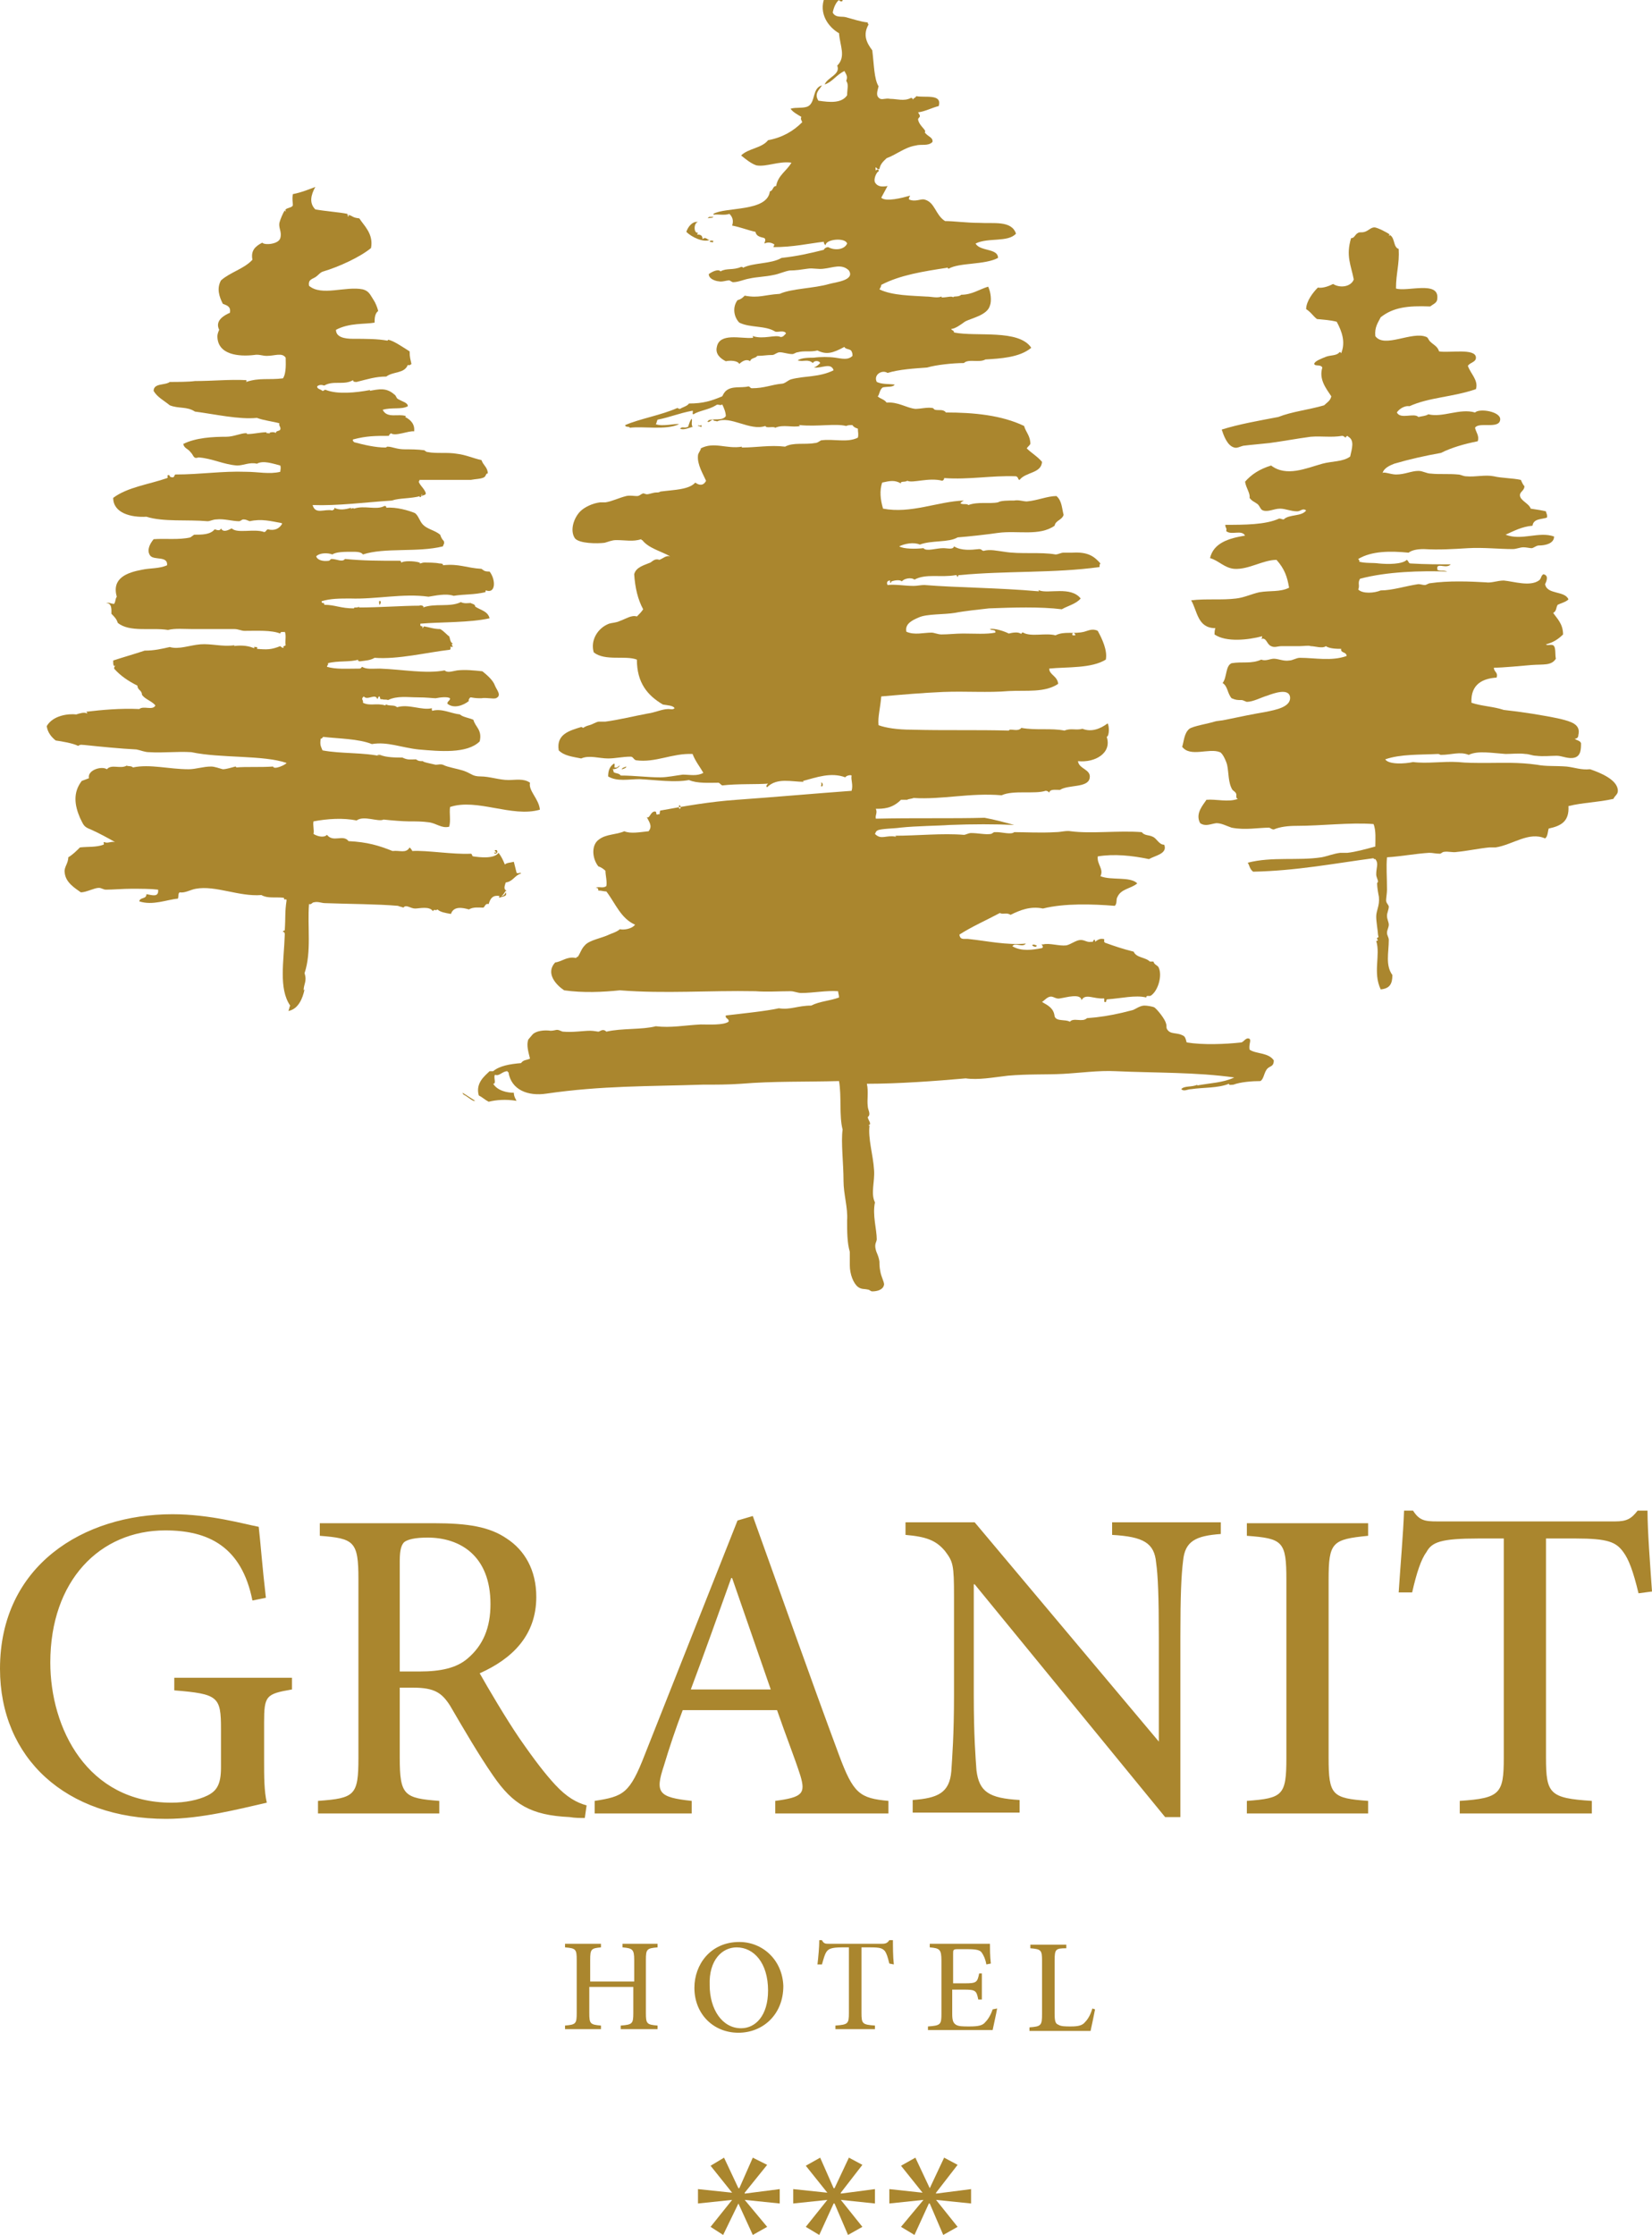
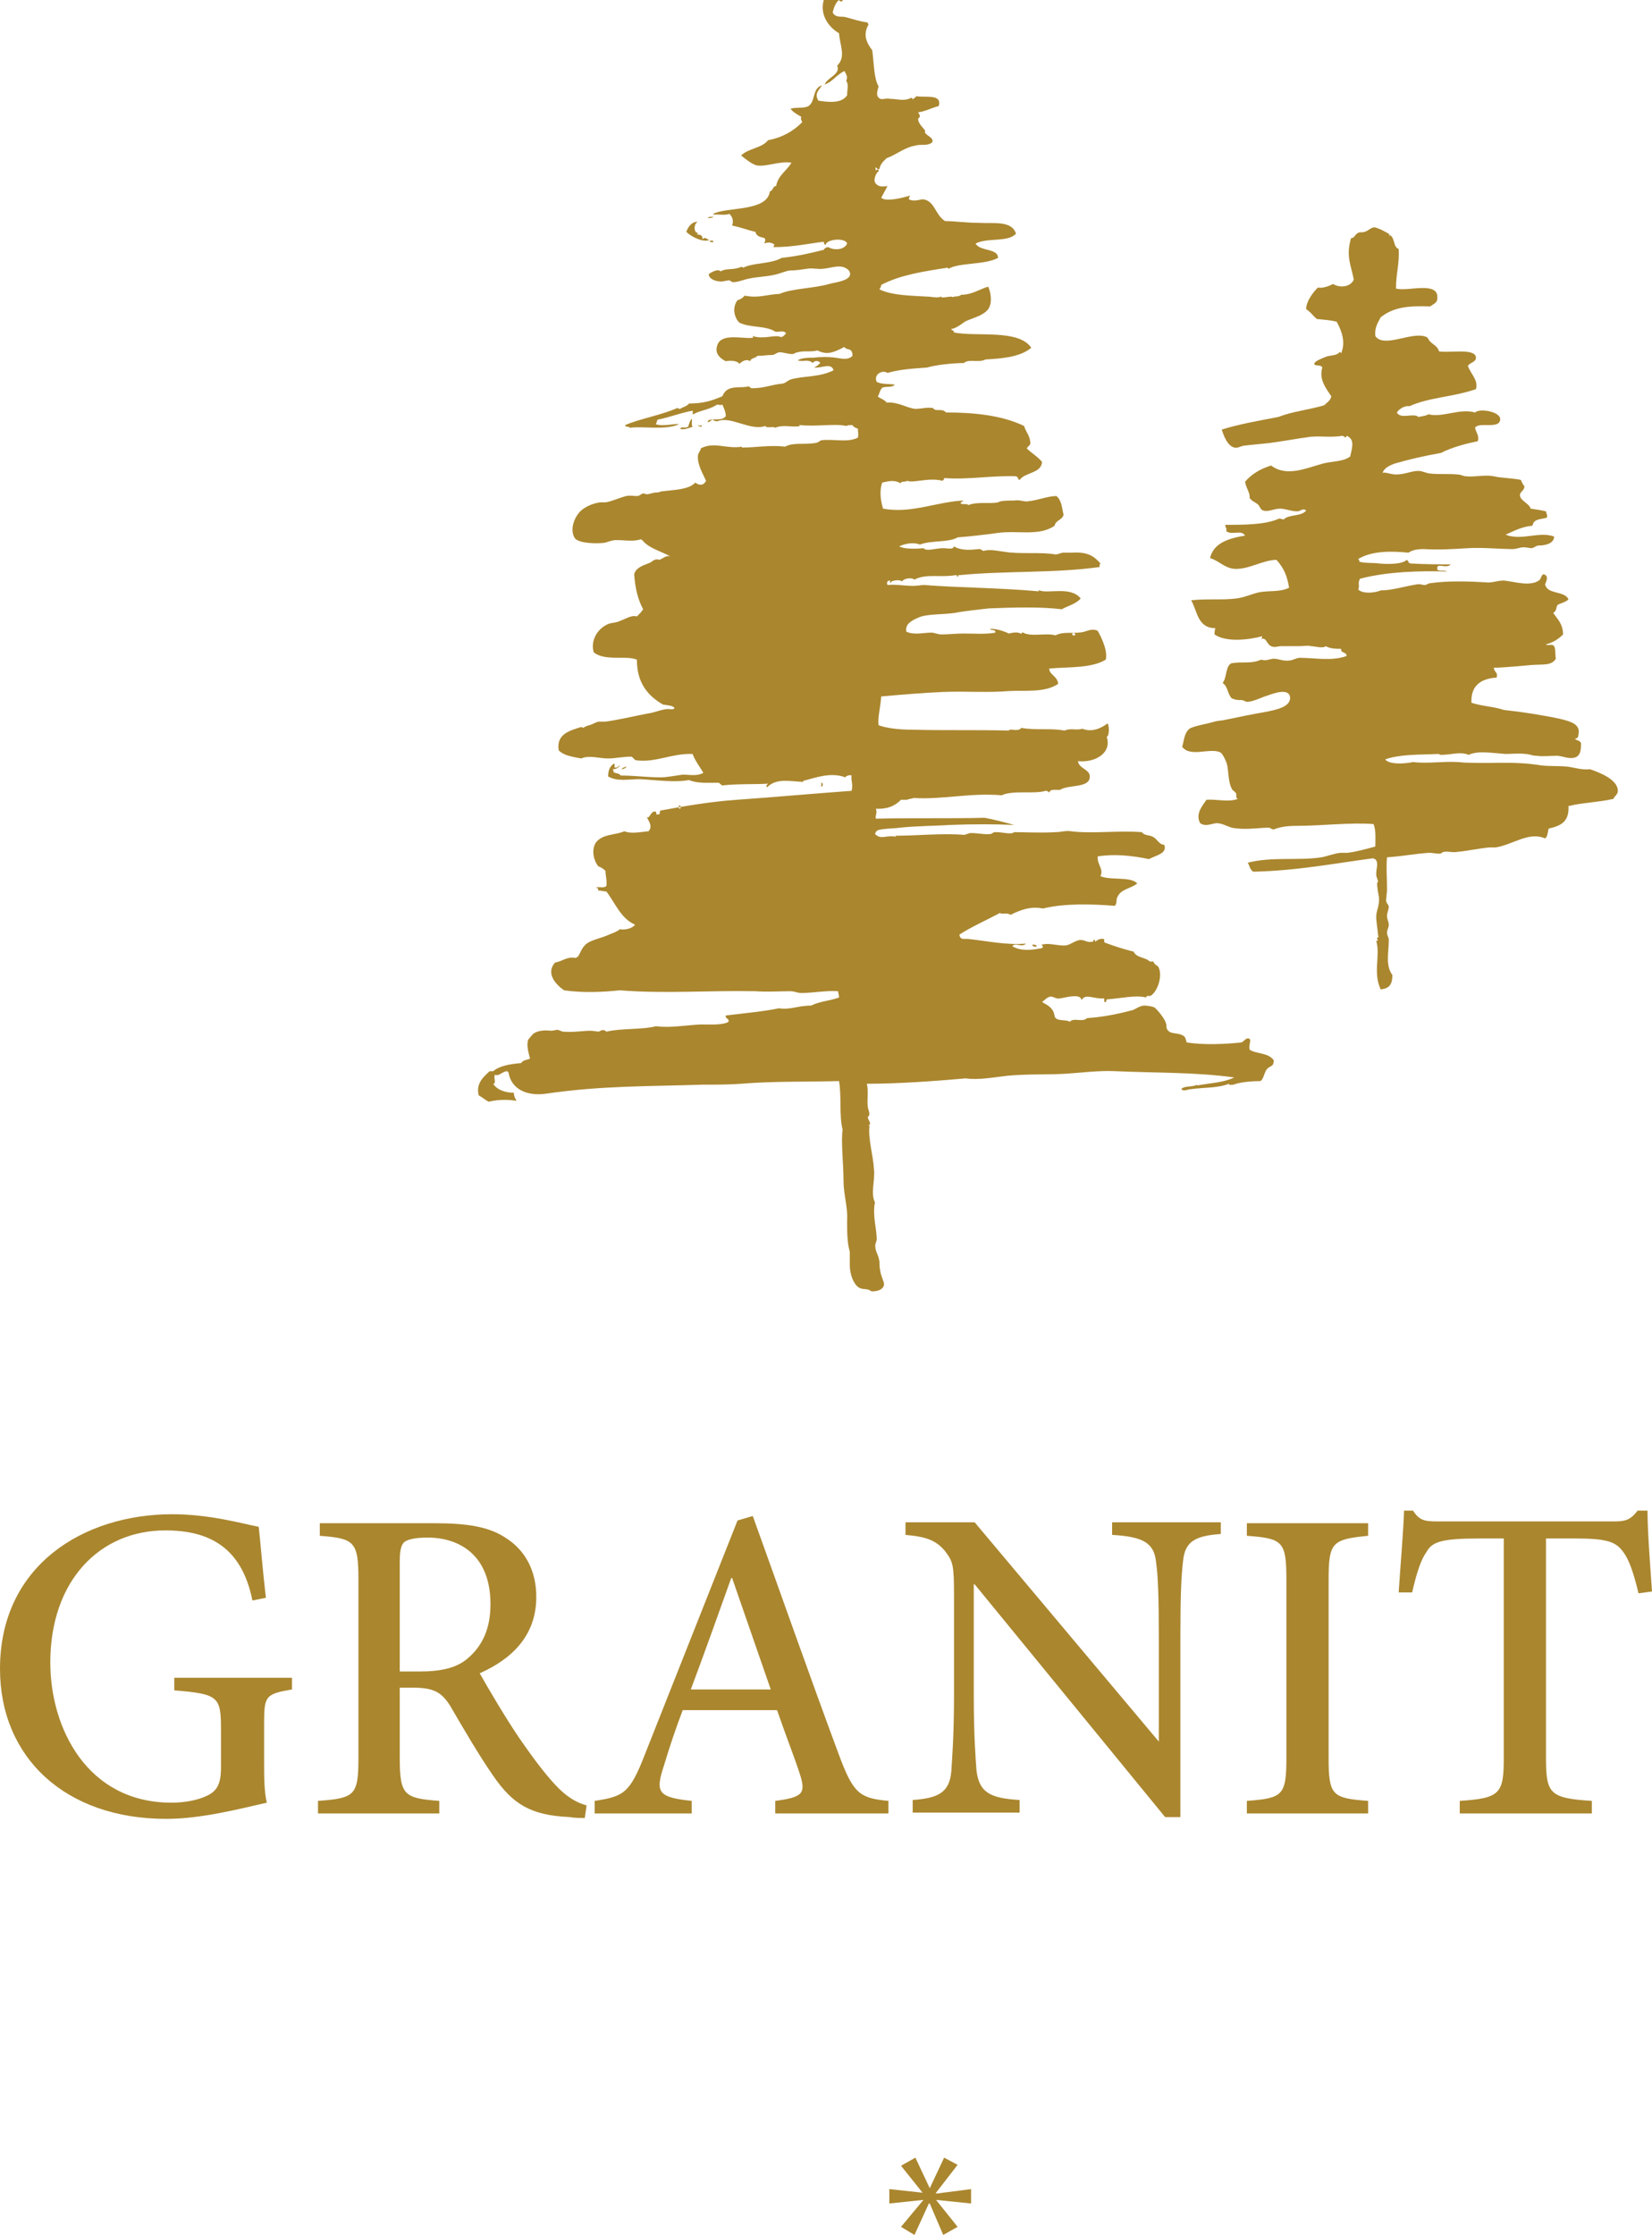
<svg xmlns="http://www.w3.org/2000/svg" id="Vrstva_1" x="0px" y="0px" viewBox="0 0 183.9 248.7" style="enable-background:new 0 0 183.9 248.7;" xml:space="preserve">
  <style type="text/css"> .st0{fill-rule:evenodd;clip-rule:evenodd;fill:#AA862E;} </style>
  <path class="st0" d="M78,47.3c0,0.2-0.3-0.1-0.3,0.1c0.2,0,0.2,0.1,0.4,0.1c0-0.1,0-0.1,0-0.1C78.1,47.4,78.1,47.3,78,47.3L78,47.3z M77,46.6L77,46.6c-0.2,0.2-0.3,0.6-0.4,0.9c-0.5,0.2-0.6-0.1-0.9,0.2c0.4,0.2,1-0.1,1.4-0.2C76.9,47.2,77.1,46.8,77,46.6L77,46.6z M69.2,85.6L69.2,85.6c0.2,0,0.6-0.2,0.5-0.3C69.5,85.4,69.3,85.4,69.2,85.6L69.2,85.6z M119.4,70.7L119.4,70.7c0.1,0,0.2,0,0.3,0 c0-0.2-0.1-0.2-0.2-0.3C119.4,70.5,119.3,70.5,119.4,70.7L119.4,70.7z M114.9,105.2L114.9,105.2c0.1,0.1,0.5,0.3,0.5,0 C115.3,105.2,115,105,114.9,105.2L114.9,105.2z M91.4,87.1L91.4,87.1c0.1,0.2,0,0.2,0,0.4C91.7,87.6,91.6,87,91.4,87.1L91.4,87.1z M79,26.9L79,26.9c0.2,0,0.4,0.2,0.4-0.1C79.4,26.8,79,26.7,79,26.9L79,26.9z M79.4,24.1L79.4,24.1c-0.2,0.1-0.5-0.1-0.6,0.2 C79,24.2,79.4,24.3,79.4,24.1L79.4,24.1z M79,26.7c-0.7,0.3-2-0.3-2.6-0.9c0.2-0.6,0.7-1.2,1.3-1.1c-0.5,0.1-0.5,1.3,0,1.2 c0,0.1-0.1,0.1-0.1,0.2c0.4,0,0.6,0.1,0.6,0.5C78.6,26.3,78.7,26.7,79,26.7L79,26.7L79,26.7z M139.1,116.8c0.7,0.5,2.1,0.3,2.7,1.2 c0,0.7-0.4,0.6-0.7,0.9c-0.4,0.4-0.4,1.2-0.8,1.4c-0.9,0-2.2,0.1-3,0.4c-0.2,0-0.5,0.1-0.5-0.1c-1.2,0.5-2.9,0.4-4.2,0.6 c-0.4,0-0.8,0.3-1.1,0c0.3-0.4,1.2-0.2,1.8-0.5c0,0.1-0.1,0.1-0.1,0.1c1.6-0.3,2.9-0.3,4.2-0.9c-4.2-0.6-8.8-0.5-13.2-0.7 c-1.9-0.1-4,0.2-5.9,0.3c-1.9,0.1-3.8,0-6.1,0.2c-1.7,0.2-3.3,0.5-4.7,0.3c-3.4,0.3-7.5,0.6-11,0.6c0.2,0.9,0,1.8,0.1,2.5 c0,0.4,0.4,0.9,0,1.2c0,0.3,0.5,0.8,0.1,0.9c0,0.1,0.1,0.1,0.1,0c-0.2,1.5,0.4,3.3,0.5,5c0.1,1.3-0.4,2.6,0.1,3.6 c-0.3,1.4,0.2,3,0.2,4.1c0,0.3-0.3,0.5-0.1,1.2c0.1,0.4,0.3,0.6,0.4,1.3c0,0.3,0,0.6,0.1,1.1c0.1,0.6,0.5,1.3,0.4,1.5 c-0.1,0.5-0.7,0.7-1.3,0.7c-0.2,0-0.3-0.2-0.5-0.2c-0.4-0.1-0.7,0-1.1-0.3c-0.5-0.4-0.9-1.4-0.9-2.4c0-0.6,0-0.9,0-1.5 c-0.3-1-0.3-2.3-0.3-3.5c0.1-1.4-0.4-2.9-0.4-4.4c0-2-0.3-4.3-0.1-5.7c-0.4-1.5-0.1-3.7-0.4-5.4c-3.8,0.1-7.3,0-10.9,0.3 c-1.4,0.1-2.8,0.1-4.3,0.1c-6.1,0.2-11.2,0.1-17.4,1c-2,0.3-3.9-0.4-4.2-2.4c-0.1,0-0.1,0-0.1-0.1c-0.6,0-0.9,0.6-1.4,0.4 c-0.2,0.3,0.2,1-0.2,1c0.5,0.8,1.6,1,2.3,1c0,0.4,0.2,0.7,0.3,0.9c-1.2-0.2-2.3-0.1-3.1,0.1c-0.4-0.2-0.7-0.5-1.1-0.7 c-0.4-1.4,0.7-2.2,1.2-2.7c0.1,0,0.3,0,0.4,0c0.7-0.6,1.9-0.8,3.1-0.9c0.3-0.4,0.6-0.3,1-0.5c-0.2-0.8-0.4-1.5-0.2-2.1 c-0.1,0.1,0.5-0.6,0.5-0.6c0.4-0.4,1.3-0.5,2-0.4c0.3,0,0.6-0.1,0.7-0.1c0.3,0,0.5,0.2,0.7,0.2c1.1,0.1,2.2-0.1,3-0.1 c0.4,0,0.8,0.1,0.9,0.1c0.2,0,0.5-0.4,0.9,0c1.7-0.4,4-0.2,5.5-0.6c1.7,0.2,3.1-0.1,5-0.2c0.9,0,2.5,0.1,3.1-0.3 c0.1-0.4-0.4-0.3-0.3-0.7c1.7-0.2,4.6-0.5,5.9-0.8c1.3,0.2,2.1-0.3,3.6-0.3c1-0.5,2-0.5,3.1-0.9c0-0.3-0.1-0.5-0.1-0.7 c-1.3-0.1-2.8,0.2-4.1,0.2c-0.4,0-0.8-0.2-1.2-0.2c-1.3,0-2.6,0.1-3.9,0c-5.3-0.1-10,0.3-15.1-0.1c-1.9,0.2-4.1,0.3-6.2,0 c-0.9-0.6-2.1-1.9-1-3.1c0.8-0.1,1.3-0.7,2.3-0.5c0.1,0,0.1-0.2,0.2-0.1c0.3-0.4,0.4-0.9,0.8-1.3c0.5-0.6,1.9-0.8,2.7-1.2 c0.2-0.1,0.9-0.3,1.2-0.6c0.4,0.1,1.3,0,1.7-0.5c-1.6-0.7-2.2-2.4-3.2-3.7c-0.3,0-0.5-0.1-0.9-0.1c0-0.2,0-0.3-0.3-0.3 c0.4-0.2,0.8,0.1,1.2-0.2c0.1-0.5-0.1-1.2-0.1-1.7c-0.2-0.2-0.5-0.4-0.8-0.5c-0.7-0.9-0.8-2.4,0.1-3c0.8-0.6,1.9-0.5,2.8-0.9 c0.7,0.3,1.7,0.1,2.7,0c0.5-0.6,0-1.1-0.2-1.6c0.3,0.3,0.4-0.6,0.9-0.6c0.3,0,0,0.5,0.4,0.3c0.2,0.1,0.1-0.2,0.2-0.4 c2.7-0.5,5.6-1,8.5-1.2c4.2-0.3,8.7-0.7,12.8-1c0.2-0.7-0.1-1.2,0-1.7c-0.1-0.1-0.6,0-0.7,0.2c-1.6-0.6-3.2,0-4.7,0.4 c0,0.1,0.1,0.1,0.1,0.1c-1.4,0-3-0.5-4.1,0.6c-0.2-0.1,0-0.3,0.1-0.4c-1.2,0.1-3.4,0-5.1,0.2c-0.2-0.1-0.2-0.2-0.4-0.3 c-1,0-2.4,0.1-3.3-0.3c-1.6,0.3-3.6,0-5.5-0.1c-1.2,0-2.5,0.3-3.5-0.3c0-0.7,0.2-1.1,0.6-1.4c0.2-0.1,0.1,0.2,0.1,0.4 c0.4,0.1,0.4-0.2,0.6-0.2c-0.2,0.3-0.5,0.4-0.8,0.4c0.1,0.1,0.1,0.2,0.1,0.3c0.2,0.2,0.6,0.1,0.8,0.4c1.6,0,2.9,0.2,4.4,0.2 c0.8,0,1.7-0.2,2.5-0.3c0.8,0,1.6,0.2,2.3-0.2c-0.4-0.7-0.9-1.3-1.2-2.1c-2.3-0.1-4.1,1-6.3,0.7c-0.3-0.1-0.3-0.4-0.6-0.4 c-0.9,0-1.7,0.2-2.5,0.2c-1,0-2.1-0.4-3,0c-1-0.2-1.9-0.3-2.5-0.9c-0.3-1.8,1.2-2.2,2.5-2.6c0.1,0,0.2,0.1,0.2,0.1 c0.2-0.1,0.3-0.2,0.7-0.3c0.4-0.1,0.8-0.4,1.1-0.4c0.2,0,0.5,0,0.7,0c1.5-0.2,3.1-0.6,4.7-0.9c0.8-0.1,1.6-0.5,2.3-0.5 c0.3,0,0.5,0.1,0.7-0.1c-0.2-0.3-0.7-0.3-1.3-0.4c-1.7-1-2.9-2.4-2.9-5c-1.3-0.5-3.5,0.2-4.8-0.8c-0.4-1.3,0.4-2.7,1.7-3.2 c0.3-0.1,0.8-0.1,1.2-0.3c0.6-0.2,1.3-0.7,1.9-0.5c0.3-0.3,0.5-0.5,0.7-0.8c-0.6-1.1-0.9-2.4-1-3.9c0.2-0.8,1.1-1,1.8-1.3 c0.2-0.1,0.5-0.5,1-0.3c0.5-0.2,0.7-0.5,1.2-0.4c-1.1-0.6-2.4-0.9-3.1-1.8c-0.1,0-0.1,0-0.1-0.1c-1,0.3-1.7,0.1-2.8,0.1 c-0.5,0-0.9,0.2-1.3,0.3c-0.8,0.1-2.8,0.1-3.3-0.5c-0.6-0.9-0.1-2.3,0.6-3c0.5-0.5,1.4-0.9,2.2-1c0.2,0,0.4,0,0.6,0 c0.7-0.1,1.5-0.5,2.3-0.7c0.4-0.1,0.9,0,1.2,0c0.3,0,0.4-0.2,0.7-0.3c0.1,0,0.3,0.1,0.4,0.1c0.3,0,0.7-0.2,1.1-0.2 c0.1,0,0.3,0,0.4-0.1c1.5-0.2,3.2-0.2,3.9-1c0.4,0.3,0.9,0.4,1.2-0.2c-0.3-0.7-1-1.8-0.9-2.8c0-0.3,0.4-0.7,0.3-0.8 c1.5-0.8,2.9,0.1,4.6-0.2c0,0.1-0.1,0.1,0,0.1c1.6,0,3.1-0.3,4.8-0.1c0.9-0.5,2.2-0.2,3.3-0.4c0.3,0,0.5-0.2,0.7-0.3 c1.4-0.2,2.9,0.3,4.1-0.3c0.1-0.4,0-0.6,0-1c-0.3-0.1-0.5-0.2-0.6-0.4c-0.3,0-0.5,0-0.7,0.1c-1.2-0.3-3.2,0.1-5.2-0.1 c-0.1,0,0,0.1,0.1,0.1c-0.9,0.2-1.9-0.2-2.8,0.2c-0.2-0.2-1,0.1-1.1-0.2c-1.7,0.6-3.9-1.2-5.4-0.5c0-0.1-0.4,0-0.4-0.2 c-0.3,0-0.4,0.4-0.7,0.2c0,0.1,0.3-0.2,0.1-0.1c0.6-0.3,1.6,0.1,2-0.5c0-0.4-0.2-0.9-0.4-1.3c-0.2,0.2-0.5-0.1-0.7,0.1 c-0.8,0.5-1.9,0.6-2.5,1c-0.2,0,0-0.3-0.1-0.4c-1.6,0.3-2.4,0.7-3.9,1c-0.1,0.2-0.1,0.4-0.2,0.5c0.8,0.3,2.1-0.1,2.6,0 c-1.5,0.7-4,0.2-5.5,0.4c0-0.2-0.5,0-0.5-0.3c1.6-0.7,4-1.1,5.8-1.9c0.1,0,0.1,0.1,0.3,0.1c0.3-0.2,0.8-0.3,1-0.6 c1.6,0,2.5-0.3,3.7-0.8c0.1-0.2,0.2-0.4,0.4-0.6c0.7-0.6,1.7-0.3,2.5-0.5c0.2,0,0.2,0.2,0.4,0.2c1.4,0,2.2-0.4,3.3-0.5 c0.4,0,0.7-0.4,1.1-0.5c1.5-0.4,3.1-0.2,4.7-1c-0.3-0.9-1.3-0.2-2.2-0.3c0.3-0.1,0.5-0.3,0.7-0.5c-0.1-0.3-0.7-0.3-0.8,0 c-0.6-0.5-1-0.1-1.7-0.3c0.4-0.3,1.3-0.3,1.8-0.3c0.7-0.1,1.7-0.1,2.4,0c0.7,0.1,1.4,0.3,1.9-0.2c0-0.2,0-0.3-0.1-0.5 c-0.1-0.3-0.7-0.2-0.8-0.5C92.7,39.3,92,39.5,91,39c-0.8,0.2-1.5,0-2.2,0.2c-0.2,0-0.4,0.2-0.6,0.2c-0.5,0-1-0.2-1.4-0.2 c-0.3,0-0.6,0.3-0.8,0.3c-0.7,0-1,0.1-1.7,0.1c-0.2,0.3-0.7,0.2-0.8,0.6c-0.4-0.3-0.9,0-1.2,0.3c-0.2-0.4-1.1-0.4-1.5-0.3 c-0.6-0.3-1.2-0.8-1-1.6c0.3-1.6,2.7-0.9,3.9-1c0.3,0,0-0.2,0.1-0.2c1.2,0.4,2.5-0.2,3.1,0.1c0.3,0,0.4-0.2,0.6-0.4 c-0.2-0.4-0.9-0.1-1.2-0.2c-1.1-0.7-2.8-0.4-4-1c-0.6-0.6-0.8-1.7-0.2-2.5c0.4-0.1,0.6-0.3,0.8-0.5c1.6,0.3,2.2-0.1,3.9-0.2 c1.3-0.6,3.8-0.6,5.5-1.1c0.7-0.2,2.9-0.4,2.2-1.5c-0.8-0.8-1.8-0.3-2.8-0.2c-0.6,0.1-1.2-0.1-1.8,0c-0.7,0.1-1.3,0.2-2,0.2 c-0.6,0.1-1.2,0.4-1.8,0.5c-0.9,0.2-1.8,0.2-2.7,0.4c-0.6,0.1-1.2,0.4-1.8,0.4c-0.1,0-0.2-0.1-0.4-0.2c-0.4,0-0.8,0.2-1.2,0.1 c-0.2,0-1.1-0.2-1.1-0.8c0.4-0.3,1.1-0.6,1.3-0.3c0.7-0.4,1.4-0.1,2.3-0.5c0.1,0,0.2,0,0.2,0.1c1.2-0.6,3.1-0.4,4.3-1.1 c1.8-0.2,3.1-0.5,4.7-0.9c0.1-0.2,0.3-0.3,0.5-0.3c0.7,0.4,1.8,0.3,2.1-0.4c-0.2-0.7-2.4-0.5-2.4,0.2c-0.1-0.1-0.2-0.2-0.2-0.4 c-1.7,0.2-3.4,0.6-5.6,0.6c0-0.1,0.1-0.2,0.1-0.3c-0.3-0.2-0.7-0.3-1.1-0.1c0-0.2,0.2-0.4,0-0.6c-0.2-0.1-0.9-0.1-1-0.7 c-0.9-0.2-1.6-0.5-2.6-0.7c0.2-0.6,0-1-0.3-1.3c-0.6,0.2-1.3,0-1.8,0.1c0.1,0,0-0.1,0-0.1c1.4-0.8,6-0.2,6.3-2.5 c0.4-0.1,0.3-0.6,0.7-0.6c0.2-1.2,1.2-1.7,1.7-2.6c-1.4-0.2-2.8,0.5-3.9,0.3c-0.6-0.2-1.2-0.7-1.7-1.1c0.8-0.8,2.3-0.8,3-1.7 c1.6-0.3,2.8-1,3.8-2c-0.1-0.3-0.2-0.3-0.1-0.6c-0.5-0.3-0.9-0.5-1.2-0.9c0.6-0.2,1.5,0,2-0.3c0.8-0.5,0.4-2,1.5-2.3 c-0.3,0.5-0.9,0.9-0.4,1.7c1.3,0.2,2.6,0.3,3.2-0.6c0-0.7,0.2-1.2-0.1-1.6c0.2-0.5,0-0.7-0.2-1.1c-1,0.5-1.3,1.2-2.2,1.5 c0.3-0.8,1.8-1.1,1.4-2.1c1-1,0.3-2.2,0.2-3.6c-1.2-0.7-2.3-2.2-1.6-4c0.6,0,1.5,0,2,0.3c0,0.3-0.4,0.1-0.4,0 c-0.3,0.2-0.6,0.8-0.7,1.4c0.3,0.6,1,0.4,1.4,0.5c0.8,0.2,1.6,0.5,2.5,0.6c0,0.1,0,0.2,0.1,0.2c-0.7,1.2-0.2,2.1,0.4,2.9 c0.2,1.6,0.2,3.2,0.7,4c-0.1,0.5-0.4,1.1,0.2,1.4c0.3,0.1,0.6-0.1,1.1,0c0.8,0,1.5,0.3,2.3-0.1c0.1,0,0.2,0,0.2,0.2 c0.1-0.2,0.3-0.2,0.4-0.4c1,0.2,2.9-0.3,2.5,1.1c-0.8,0.2-1.5,0.6-2.3,0.7c0.1,0.2,0.2,0.3,0.2,0.4c0,0.2-0.2,0.2-0.2,0.4 c0.1,0.6,0.7,1,0.8,1.3c0,0-0.1,0.2,0,0.2c0.3,0.4,0.9,0.5,0.8,1c-0.5,0.5-1.2,0.2-1.9,0.4c-1.2,0.2-2.1,1-3.2,1.4 c-0.3,0.3-0.7,0.6-0.8,1.2c-0.2,0.1-0.3-0.1-0.4-0.2c-0.1,0.2,0,0.2,0,0.4c0.1-0.2,0.4-0.2,0.3,0.1c-0.1-0.1-0.6,0.7-0.4,1.2 c0.3,0.5,0.8,0.5,1.4,0.4c-0.2,0.4-0.5,0.9-0.7,1.3c0.5,0.5,2.4,0,3.1-0.2c0.3-0.1-0.1,0.1,0,0.4c0.7,0.3,1.3-0.1,1.7,0 c1.2,0.3,1.2,1.7,2.3,2.4c1,0,2.4,0.2,3.8,0.2c1.6,0.1,3.6-0.3,4.1,1.2c-0.9,1-3.1,0.4-4.5,1.1c0.5,0.9,2.5,0.5,2.5,1.6 c-1.5,0.8-4.3,0.5-5.5,1.2c-0.1,0-0.1-0.2-0.2-0.1c-2.6,0.4-5.2,0.8-7.3,1.9c0,0.2-0.1,0.3-0.2,0.5c1.4,0.7,3.7,0.7,5.2,0.8 c0.6,0,1.2,0.2,1.7,0c0.1,0-0.1,0.1,0.1,0.1c0.5,0,1.1-0.2,1.2,0c0-0.2,0.6,0,0.9-0.3c1.2,0,2-0.6,3-0.9c0.3,0.6,0.4,1.6,0.2,2.1 c-0.3,1.1-2.1,1.4-2.8,1.8c-0.4,0.3-1.1,0.8-1.5,0.8c0,0.2,0.3,0.1,0.3,0.4c2.5,0.5,7.2-0.4,8.6,1.7c-1.3,1.1-3.5,1.2-5.1,1.3 c-0.7,0.4-1.9-0.1-2.4,0.4c-1.2,0-3.1,0.2-4.1,0.5c-1.4,0.1-3.1,0.2-4.4,0.6c-0.6-0.4-1.6,0.2-1.2,1c0.6,0.3,1.4,0.2,2,0.3 c-0.2,0.3-0.7,0.2-1.3,0.3c-0.4,0.2-0.4,0.9-0.6,1c0.3,0.3,0.7,0.3,1,0.7c1.3-0.1,2.2,0.6,3.2,0.7c0.6,0,1.3-0.2,1.9-0.1 c0.1,0,0.2,0.2,0.3,0.2c0.4,0.1,0.9-0.1,1.2,0.3c3.1,0,6.2,0.3,8.7,1.5c0.2,0.7,0.7,1.1,0.7,2c-0.1,0.2-0.3,0.3-0.4,0.5 c0.5,0.5,1.2,0.9,1.7,1.5c-0.1,1.3-1.8,1.1-2.5,2c-0.2,0-0.1-0.3-0.4-0.4c-2.8-0.1-5.2,0.4-8,0.2c0,0.1,0,0.2-0.2,0.3 c-1.5-0.4-3.3,0.3-3.9,0c-0.3,0.2-0.8,0-0.7,0.3c-0.7-0.4-1.2-0.3-2.1-0.1c-0.3,0.9-0.2,1.9,0.1,2.9c3.1,0.6,6.1-0.8,9-0.9 c-0.2,0.1-0.3,0.2-0.4,0.3c0.3,0.2,0.7,0,0.9,0.2c1.1-0.4,2.3-0.1,3.3-0.3c0.3-0.2,1.1-0.2,1.8-0.2c0.5-0.1,1,0.1,1.4,0.1 c1.2-0.1,2.3-0.6,3.3-0.6c0.6,0.5,0.6,1.3,0.8,2.1c-0.2,0.6-0.9,0.6-1,1.2c-1.7,1.2-4.1,0.5-6.3,0.8c-1.4,0.2-3.2,0.4-4.5,0.5 c-1,0.6-2.9,0.3-4.2,0.8c-0.7-0.3-1.7-0.1-2.3,0.2c0.5,0.3,1.8,0.3,2.7,0.2c0.3,0.4,1.4,0,2.2,0c0.5,0,1.1,0.2,1.2-0.2 c0.8,0.5,1.9,0.4,2.8,0.3c0.3,0,0.3,0.2,0.5,0.2c0.7-0.2,1.5,0,2.3,0.1c1.8,0.3,4,0,5.7,0.3c0.3,0,0.6-0.2,0.9-0.2c0.2,0,0.6,0,1,0 c1.7-0.1,2.4,0.4,3.1,1.2c-0.1,0.1-0.1,0.2-0.1,0.4c-5,0.7-10.4,0.4-15.6,0.9c-0.2,0-0.1,0.1-0.2,0.2c-0.1,0,0-0.2-0.2-0.2 c-1.7,0.3-3.3-0.2-4.6,0.5c-0.4-0.3-1.2-0.1-1.4,0.2c-0.3-0.3-1.4,0-1.2,0.1c0,0.2-0.2,0-0.1-0.2c-0.4,0-0.4,0.3-0.3,0.5 c0.9-0.1,1.9,0.1,2.9,0.1c0.4,0,0.8-0.1,1.2-0.1c3.7,0.3,8.2,0.3,12.7,0.7c0.2,0-0.2-0.2,0.1-0.1c1,0.4,3.5-0.5,4.6,0.9 c-0.5,0.6-1.4,0.8-2.1,1.2c-2.4-0.3-5.5-0.2-8.1-0.1c-0.9,0.1-2.8,0.3-3.8,0.5c-1.2,0.2-3.1,0.1-4,0.5c-0.7,0.3-1.6,0.7-1.4,1.6 c0.9,0.4,1.9,0.1,2.8,0.1c0.3,0,0.7,0.2,1.1,0.2c0.8,0,1.6-0.1,2.4-0.1c1.3,0,2.6,0.1,3.6-0.1c0.1-0.4-0.5-0.2-0.6-0.4 c0.5-0.1,1.5,0.2,2.1,0.5c0.4-0.1,1-0.2,1.3,0c0.2,0.1,0.1-0.2,0.3-0.1c0.9,0.5,2.5,0,3.6,0.3c1-0.5,2-0.1,3.2-0.4 c0.4-0.1,0.9-0.4,1.5-0.1c0.5,0.9,1.1,2.2,0.9,3.2c-1.6,1-4.3,0.8-6.3,1c0,0.7,0.9,0.8,1,1.7c-1.5,1-3.5,0.7-5.5,0.8 c-2.3,0.2-4.8,0-7.3,0.1c-2.3,0.1-4.6,0.3-6.9,0.5c-0.1,1.3-0.4,2.3-0.3,3.2c0.8,0.3,2.1,0.5,3.7,0.5c3.5,0.1,7.3,0,10.8,0.1 c0.1-0.3,1,0.2,1.4-0.3c1.6,0.3,3.3,0,4.8,0.3c0.7-0.3,1.3,0,2-0.2c1,0.4,2,0,2.8-0.6c0.2,0.3,0.2,1.4-0.1,1.5 c0.6,1.8-1.3,2.9-3.2,2.7c0.1,0.9,1.5,0.9,1.3,1.9c-0.2,1.1-2.4,0.7-3.3,1.3c-0.6,0-1.1-0.1-1.2,0.3c-0.1-0.1-0.2-0.2-0.4-0.2 c-1.2,0.4-3.6-0.1-4.9,0.5c-3.5-0.3-6.6,0.5-9.8,0.3c-0.2,0.1-0.6,0.1-0.7,0.2c-0.2,0-0.5,0-0.7,0C99.3,90,98.3,90,97.5,90 c0.2,0.5-0.1,0.7,0,1.1c4.2-0.1,8.6,0,12.1-0.1c1.1,0.2,2.2,0.5,3.3,0.8c-2.1-0.1-4.6-0.1-7.2,0c-1.3,0.1-3.6,0.1-5.5,0.3 c-0.6,0.1-2.1,0.1-2.5,0.3c-0.2,0.1-0.2,0.2-0.3,0.4c0.7,0.7,1.2,0.1,2.3,0.3c0.1,0,0-0.1-0.1-0.1c2.5,0,5.3-0.3,7.7-0.1 c0.2,0,0.5-0.2,0.8-0.2c0.8,0,1.6,0.2,2.2,0.1c0.1,0,0.3-0.2,0.4-0.2c0,0,0.2,0,0.3,0c0.5,0,1.6,0.3,1.9,0c1.3,0,2.9,0.1,4.6,0 c0.6,0,1.2-0.2,1.7-0.1c2.3,0.3,5.3-0.1,7.9,0.1c0.3,0.4,0.8,0.3,1.2,0.5c0.5,0.2,0.7,0.9,1.3,0.9c0.4,1-1,1.2-1.7,1.6 c-1.9-0.4-3.9-0.6-5.7-0.3c-0.1,0.9,0.7,1.4,0.3,2.2c1.2,0.5,3.3,0,4.1,0.8c-0.7,0.6-1.8,0.6-2.2,1.5c-0.2,0.3,0,0.7-0.3,1 c-2.5-0.2-5.6-0.3-8,0.3c-1.4-0.3-2.6,0.2-3.6,0.7c-0.5-0.3-0.8,0-1.2-0.2c-1.5,0.8-3.1,1.5-4.5,2.4c0.1,0.7,0.6,0.4,1.1,0.5 c1.9,0.2,4.2,0.7,6.3,0.5c-0.4,0.5-1.2-0.2-1.5,0.3c1,0.6,2.3,0.4,3.3,0.2c0.3-0.2-0.3-0.5,0.1-0.4c0.7-0.2,1.8,0.2,2.6,0.1 c0.5-0.1,1.1-0.6,1.6-0.6c0.5,0,0.7,0.3,1.2,0.2c0.3,0.1,0.1-0.3,0.4-0.2c0,0.1,0,0.1,0,0.2c0.3-0.2,0.5-0.4,1-0.3 c0.1,0.2-0.1,0.2,0.1,0.4c1.1,0.4,2,0.7,3.2,1c0.3,0.7,1.3,0.6,1.8,1.1c0.1,0,0.3,0,0.4,0c0.1,0.4,0.5,0.4,0.6,0.7 c0.4,0.9-0.1,2.6-0.9,3.1c-0.2,0.1-0.5-0.1-0.5,0.2c-1.2-0.3-2.8,0.1-4.3,0.2c-0.2,0-0.1,0.2-0.2,0.3c-0.3,0.1-0.1-0.3-0.2-0.4 c-1.1,0.1-2.1-0.6-2.5,0.2c-0.1-0.8-1.7-0.3-2.4-0.2c-0.4,0.1-0.7-0.2-1-0.2c-0.4,0-0.7,0.4-1,0.6c0.7,0.4,1.3,0.7,1.4,1.6 c0.2,0.6,1.2,0.3,1.7,0.6c0.4-0.5,1.4,0.1,1.9-0.4c1.4-0.1,2.6-0.3,3.9-0.6c0.4-0.1,0.8-0.2,1.2-0.3c0.3-0.1,0.8-0.5,1.3-0.5 c0.3,0,0.9,0.1,1.1,0.2c0.3,0.2,1.2,1.3,1.3,1.8c0.1,0.2,0,0.4,0.1,0.6c0.4,0.7,1.1,0.3,1.9,0.8c0.2,0.2,0.2,0.4,0.3,0.7 c1.8,0.3,4.3,0.2,6.1,0c0.3-0.1,0.5-0.6,0.9-0.4C139.3,115.8,139,116.2,139.1,116.8L139.1,116.8L139.1,116.8z M75.7,90L75.7,90 c0.1-0.1,0.1-0.4-0.1-0.4C75.6,89.7,75.5,90,75.7,90z" />
  <path class="st0" d="M177,85.6c-1,0.1-1.7-0.2-2.6-0.3c-1.3-0.1-2.3,0-3.3-0.2c-2.1-0.3-4-0.2-5.6-0.2c-1.1,0-2.3,0-3.2-0.1 c-1.7-0.1-3.4,0.2-5,0c-0.9,0.2-2.7,0.3-3.1-0.3c1.7-0.6,3.9-0.5,5.9-0.6c0.1,0,0.2,0.1,0.3,0.1c1.2,0,2.1-0.4,3.1,0 c1-0.5,2.6-0.2,4.1-0.1c0.7,0,1.5-0.1,2.2,0c0.4,0,0.8,0.2,1.2,0.2c0.8,0.1,1.6,0,2.3,0c0.6,0,1.3,0.4,2,0.2c0.7-0.2,0.7-1,0.7-1.6 c-0.1-0.3-0.5-0.3-0.7-0.5c0.2,0,0.4-0.1,0.4-0.4c0.3-1.2-0.8-1.5-2-1.8c-1.8-0.4-4.4-0.8-6.3-1c-1.2-0.4-2.4-0.4-3.6-0.8 c-0.1-2.1,1.3-2.7,2.8-2.8c0.2-0.6-0.3-0.6-0.3-1.1c1,0,3-0.2,4.2-0.3c1.3-0.1,2.2,0.1,2.7-0.7c-0.1-0.4,0-1.1-0.2-1.4 c-0.2-0.3-0.8,0-0.9-0.2c0.8-0.2,1.4-0.6,1.9-1.1c0-1.2-0.7-1.8-1.1-2.4c0.4-0.2,0.3-0.6,0.5-0.9c0.4-0.2,0.9-0.3,1.2-0.6 c-0.4-1-2.4-0.5-2.6-1.7c0.2-0.4,0.4-1-0.2-1.1c-0.3,0.2-0.2,0.5-0.5,0.7c-1,0.7-2.8,0.1-3.9,0c-0.7,0-1.4,0.3-2,0.2 c-1.7-0.1-4.2-0.2-6.2,0.1c-0.2,0-0.4,0.2-0.6,0.2c-0.2,0-0.5-0.1-0.7-0.1c-1.4,0.2-2.9,0.7-4.2,0.7c-0.7,0.3-2,0.4-2.5-0.1 c0.2-0.5-0.1-0.7,0.2-1.2c3-0.8,6.8-0.9,9.7-0.8c-0.4-0.2-0.8,0-1.1-0.2c0-0.1,0-0.2,0-0.3c0.2-0.4,1,0.2,1.5-0.3 c-1.3,0-2.8,0-4.5-0.1c-0.2,0-0.2-0.3-0.4-0.4c-0.5,0.5-2.1,0.5-3.1,0.4c-0.7-0.1-1.5,0-2.2-0.2c0.1-0.2-0.1-0.2-0.1-0.3 c1.5-0.9,3.6-0.9,5.6-0.7c0.4-0.3,1-0.4,1.7-0.4c1.7,0.1,3.3,0,4.9-0.1c1.7-0.1,3.5,0.1,5,0.1c0.4,0,0.8-0.2,1.2-0.2 c0.3,0,0.7,0.1,0.9,0.1c0.2,0,0.5-0.3,0.8-0.3c0.7,0,1.7-0.2,1.7-1c-1.7-0.6-3.6,0.5-5.4-0.2c0.9-0.4,1.8-0.9,3-1 c0.1-0.8,1-0.7,1.6-0.9c0.1-0.3-0.1-0.5-0.1-0.7c-0.4-0.1-1-0.2-1.7-0.3c-0.2-0.6-1.2-0.9-1.2-1.5c0-0.4,0.5-0.5,0.5-1 c-0.2-0.2-0.3-0.5-0.4-0.7c-0.9-0.2-2.2-0.2-3-0.4c-1-0.2-2,0.1-3.1,0c-0.3,0-0.6-0.2-0.9-0.2c-1-0.1-2.1,0-3-0.1 c-0.5,0-0.9-0.3-1.4-0.3c-0.8,0-1.5,0.4-2.5,0.4c-0.6,0-1.5-0.4-1.5-0.1c0.1-0.6,0.8-0.9,1.3-1.1c1.7-0.5,3.5-0.9,5.2-1.2 c1.2-0.6,2.6-1,4.1-1.3c0.2-0.6-0.2-1-0.3-1.5c0.4-0.7,2.7,0.2,2.8-0.9c0.1-0.9-2.3-1.3-2.8-0.8c-1.7-0.5-3.6,0.6-5.2,0.2 c-0.3,0.2-0.7,0.2-1.1,0.3c-0.5-0.5-2,0.3-2.4-0.5c0.1-0.2,0.7-0.8,1.4-0.7c2.2-1,4.8-1,7.4-1.9c0.3-1-0.6-1.7-0.9-2.6 c0.3-0.4,0.9-0.4,0.9-0.9c0-1.1-3-0.5-4.1-0.7c-0.2-0.6-0.6-0.7-1-1.1c-0.2-0.2-0.2-0.4-0.4-0.5c-1.6-0.7-4.7,1.3-5.7-0.1 c-0.1-1,0.3-1.5,0.6-2.1c1.4-1.1,3-1.3,5.5-1.2c0.4-0.3,0.8-0.4,0.8-0.9c0.2-2-3.4-0.7-4.6-1.1c0-1.7,0.4-2.7,0.3-4.4 c-0.6-0.2-0.4-1.1-0.9-1.5c-0.1-0.1-0.1,0.1-0.2,0c0,0,0.1-0.1,0.1-0.1c-0.2-0.2-1.4-0.8-1.7-0.8c-0.4,0-0.7,0.4-1.1,0.5 c-0.3,0.1-0.5,0-0.7,0.1c-0.4,0.2-0.4,0.6-0.8,0.6c-0.6,2,0,3,0.3,4.6c-0.3,0.8-1.5,1-2.3,0.5c-0.4,0.2-1.1,0.5-1.7,0.4 c-0.5,0.5-1.3,1.5-1.3,2.4c0.5,0.3,0.8,0.8,1.2,1.1c0.9,0.1,1.4,0.1,2.2,0.3c0.6,1.1,1,2.3,0.5,3.5c-0.1,0,0-0.2-0.2-0.1 c-0.3,0.4-1,0.3-1.5,0.5c-0.5,0.2-1.3,0.5-1.3,0.8c0.1,0.3,0.7,0,0.9,0.4c-0.4,1.3,0.4,2.3,1,3.2c-0.1,0.5-0.5,0.7-0.8,1 c-1.7,0.5-3.6,0.7-5.1,1.3c-2.1,0.4-4.4,0.8-6.3,1.4c0.2,0.6,0.6,1.8,1.4,2c0.3,0.1,0.6-0.1,1-0.2c0.8-0.1,2-0.2,2.9-0.3 c1.5-0.2,3.1-0.5,4.6-0.7c1.2-0.1,2.3,0.1,3.5-0.1c0.2,0,0.2,0.1,0.4,0.2c0-0.1,0.2-0.3,0.3-0.1c0.7,0.4,0.4,1.3,0.2,2.2 c-0.8,0.6-2,0.5-3.1,0.8c-1.8,0.5-4,1.5-5.7,0.2c-1.3,0.4-2.2,1-2.9,1.8c0.1,0.7,0.6,1.3,0.5,1.8c0.3,0.4,0.5,0.4,0.9,0.7 c0.3,0.3,0.3,0.6,0.6,0.7c0.6,0.2,1.2-0.2,1.9-0.2c0.6,0,1.2,0.3,1.9,0.3c0.4,0,0.6-0.4,1-0.1c-0.5,0.7-1.9,0.4-2.5,1 c-0.2,0-0.3-0.1-0.5-0.1c-1.5,0.7-3.9,0.7-6,0.7c0,0.4,0.2,0.3,0.1,0.7c0.6,0.5,1.7-0.2,2.1,0.5c-1.8,0.3-3.5,0.8-3.9,2.5 c1,0.3,1.6,1.1,2.7,1.2c1.6,0.1,3.2-1,4.7-1c0.9,1,1.2,1.9,1.4,3.1c-1,0.5-2.1,0.3-3.3,0.5c-0.9,0.2-1.7,0.6-2.6,0.7 c-1.6,0.2-3.3,0-5,0.2c0.7,1.2,0.7,3.1,2.7,3.1c-0.1,0.2-0.1,0.6-0.1,0.7c1.3,0.9,3.8,0.6,5.3,0.2c0,0.1,0,0.2-0.1,0.3 c0.6-0.2,0.6,0.6,1.1,0.8c0.4,0.2,0.7,0,1.2,0c0.6,0,1.3,0,2,0c0.4,0,1-0.1,1.2,0c0.5,0,1.3,0.3,1.7,0c0.4,0.3,1.3,0.3,1.7,0.3 c-0.1,0.5,0.6,0.3,0.6,0.8c-1.7,0.6-3.5,0.2-5.2,0.2c-0.4,0-0.8,0.3-1.2,0.3c-0.6,0.1-1.2-0.2-1.7-0.2c-0.4,0-0.9,0.3-1.4,0.1 c-1.1,0.5-2.1,0.2-3.3,0.4c-0.7,0.3-0.5,1.6-1,2.2c0.6,0.4,0.5,1.1,1,1.7c0.5,0.2,0.6,0.2,1.1,0.2c0.2,0,0.5,0.2,0.6,0.2 c0.7,0,1.6-0.5,2.3-0.7c0.8-0.3,2.3-0.8,2.5,0.1c0.2,1.2-1.7,1.5-2.6,1.7c-1.2,0.2-3.2,0.6-4.6,0.9c-0.4,0.1-0.9,0.1-1.2,0.2 c-0.6,0.2-2.4,0.5-2.8,0.8c-0.6,0.5-0.6,1.4-0.8,2c0.9,1.2,3,0.1,4.2,0.6c0.3,0.1,0.7,1,0.8,1.4c0.2,0.9,0.1,2,0.6,2.8 c0.1,0.1,0.3,0.2,0.4,0.4c0.1,0.2-0.1,0.5,0.2,0.6c-1.1,0.4-2.4,0-3.5,0.1c-0.3,0.5-1.3,1.5-0.7,2.6c0.6,0.4,1.1,0.1,1.8,0 c0.6,0,1.1,0.3,1.7,0.5c1.5,0.3,3,0,4.2,0c0.2,0.1,0.3,0.2,0.5,0.2c0.7-0.3,1.6-0.4,2.5-0.4c2.8,0,6-0.4,8.6-0.2 c0.3,0.7,0.2,1.8,0.2,2.5c-1.1,0.3-2.2,0.6-3.1,0.7c-0.3,0-0.5,0-0.8,0c-0.8,0.1-1.5,0.4-2.1,0.5c-2.6,0.4-5.5-0.1-8.2,0.6 c0.2,0.3,0.2,0.7,0.6,1c4.8-0.1,8.9-0.9,13.4-1.5c0,0.1,0.1,0.1,0.2,0.1c0.4,0.5,0.1,0.9,0.1,1.7c0,0.3,0.2,0.6,0.2,0.8 c0,0.1-0.1,0.1-0.1,0.2c0,0.4,0.1,1,0.2,1.5c0.1,1-0.3,1.5-0.3,2.2c0,0.6,0.2,1.7,0.2,2c0.1,0.6,0.1,0.1-0.1,0.4 c-0.1,0.1,0.3,0.3-0.1,0.3c0.5,1.6-0.4,3.5,0.5,5.4c1-0.1,1.3-0.6,1.3-1.6c-0.8-1.1-0.4-2.5-0.4-3.9c0-0.3-0.2-0.5-0.2-0.8 c0-0.3,0.2-0.6,0.2-0.9c0-0.3-0.2-0.6-0.2-1c0-0.3,0.2-0.7,0.2-1c0-0.2-0.3-0.4-0.3-0.7c0-0.3,0.1-0.8,0.1-1.2c0-1.5-0.1-2.5,0-3.6 c1.6-0.1,3.1-0.4,4.7-0.5c0.4,0,0.7,0.1,1.2,0.1c0.1,0,0.3-0.2,0.4-0.2c0.5-0.1,1,0.1,1.5,0c1.1-0.1,2.5-0.4,3.6-0.5 c0.2,0,0.4,0,0.7,0c1.9-0.3,3.7-1.8,5.5-1c0.3-0.2,0.3-0.8,0.4-1.1c1.4-0.3,2.3-0.8,2.2-2.5c1.6-0.4,3.2-0.4,5-0.8 c0.2-0.4,0.5-0.5,0.5-0.9C180.1,86.8,178.2,86,177,85.6z" />
-   <path class="st0" d="M51.6,121.8c0.4,0.2,0.7,0.5,1.1,0.7c0.1,0,0.2,0,0.2,0l-1.4-0.9C51.5,121.6,51.5,121.7,51.6,121.8L51.6,121.8z M55.1,95L55.1,95c0.1,0,0.4-0.1,0.2-0.4c-0.1,0-0.1,0-0.2,0c-0.1,0.2,0.2,0.1,0.1,0.3c-0.1,0-0.2-0.1-0.2,0 C55.1,94.9,55,95,55.1,95L55.1,95z M42.2,66.9L42.2,66.9c0,0.2,0,0.4,0.1,0.4c0-0.1,0.1-0.2,0.1-0.3C42.3,67.1,42.5,66.8,42.2,66.9 L42.2,66.9z M60.1,90.1c-3.1,0.9-7-1.3-10-0.3c-0.1,0.7,0.1,1.5-0.1,2.2c-0.9,0.2-1.4-0.4-2.3-0.5c-0.7-0.1-1.4-0.1-2.2-0.1 c-0.6,0-1.9-0.1-2.8-0.2c-0.6,0.3-2.2-0.5-3,0.1c-1.5-0.3-3.2-0.2-4.8,0.1c-0.1,0.4,0.1,1,0,1.4c0.3,0.2,1.1,0.5,1.5,0.1 c0.7,0.9,1.8-0.1,2.4,0.7c2.1,0.1,3.4,0.5,4.9,1.1c0.8-0.1,1.5,0.3,1.9-0.4c0.1,0.1,0.2,0.2,0.3,0.4c1.6-0.1,4.5,0.4,6.5,0.3 c0.2,0,0.1,0.3,0.3,0.3c0.7,0.1,2.3,0.3,2.8-0.4c0.3,0.4,0.5,0.8,0.7,1.3c0.2-0.2,0.6-0.2,1-0.3c0.1,0.4,0.2,0.8,0.3,1.2 c0.1,0.2,0.5-0.1,0.5,0.1c-0.7,0.2-0.9,0.9-1.7,1c-0.1,0.3-0.3,0.8,0.1,0.9c-0.2,0-0.3,0.5-0.6,0.6c0.3,0,0.4-0.2,0.5-0.4 c0.2,0.5-0.3,0.4-0.7,0.6c-0.1-0.1,0-0.1,0-0.2c-0.7-0.1-1,0.2-1.2,0.9c-0.4-0.1-0.4,0.3-0.6,0.4c-0.5,0-1.1-0.1-1.6,0.2 c-0.7-0.2-1.7-0.4-2,0.5c-0.6-0.1-1.2-0.2-1.5-0.5c-0.2,0.2-0.4-0.1-0.5,0.2c-0.4-0.6-1.5-0.3-2-0.3c-0.5,0-1-0.5-1.3-0.1 c-0.2-0.1-0.4-0.1-0.6-0.2c-2.3-0.2-5.4-0.2-8.1-0.3c-0.4,0-0.8-0.2-1.2-0.1c-0.3,0-0.3,0.3-0.6,0.2c-0.2,2.5,0.3,5.3-0.5,7.7 c0.3,0.9-0.1,1.2-0.1,1.9c0,0,0,0,0.1-0.1c-0.2,1-0.7,2.2-1.8,2.4c0.1-0.2,0.1-0.4,0.2-0.6c-1.3-1.9-0.7-4.9-0.6-7.9 c0-0.1,0-0.3-0.2-0.3c0-0.2,0.2-0.1,0.2-0.2c0.1-1.5,0-2,0.2-3.3c0-0.3-0.3,0.1-0.3-0.3c-1-0.1-1.8,0.1-2.5-0.3 c-2.5,0.2-5.1-1.1-7.3-0.7c-0.6,0.1-1.2,0.5-1.8,0.4c-0.2,0.1-0.1,0.5-0.2,0.7c-1.2,0.1-2.8,0.8-4.3,0.3c0.1-0.5,0.8-0.2,0.8-0.8 c0.6,0.1,1.4,0.4,1.3-0.5c-0.8-0.1-1.9-0.1-3-0.1c-0.9,0-2,0.1-2.8,0.1c-0.3,0-0.5-0.2-0.8-0.2c-0.5,0-1.4,0.5-2,0.5 c-0.7-0.5-1.7-1.1-1.8-2.2c-0.1-0.6,0.4-1,0.4-1.7c0.5-0.3,0.9-0.7,1.3-1.1c0.9-0.1,1.8,0,2.6-0.3c0.2-0.1-0.1-0.2,0.1-0.3 c0.4,0.2,0.7-0.1,1.2,0c-0.7-0.4-1.8-1-2.7-1.4c-0.8-0.3-0.8-0.5-1.2-1.3c-0.6-1.4-0.8-2.8,0.2-4.1c0.3-0.1,0.5-0.2,0.8-0.3 c-0.2-0.9,1.4-1.4,2-1c0.5-0.6,1.5,0,2.2-0.4c0.2,0.1,0.5,0,0.7,0.2c1.9-0.4,4,0.2,6.2,0.2c0.8,0,1.6-0.3,2.5-0.3 c0.4,0,0.9,0.2,1.3,0.3c0.4,0,1-0.2,1.4-0.3c0.1,0,0.1,0.1,0.1,0.1c1.1-0.1,2.6,0,4.1-0.1c0.1,0.4,1.4-0.2,1.5-0.4 c-2.6-0.9-7.3-0.5-10.6-1.2c-1.6-0.1-3.1,0.1-4.7,0c-0.5,0-0.9-0.2-1.4-0.3c-1.9-0.1-3.9-0.3-5.8-0.5c-0.3,0-0.4-0.1-0.7,0.1 c-0.6-0.3-1.8-0.5-2.5-0.6c-0.5-0.4-0.9-0.9-1-1.6c0.7-1.2,2.4-1.4,3.3-1.3c0.3-0.1,0.9-0.3,1.2-0.1c0-0.1,0-0.1-0.1-0.2 c1.7-0.2,3.8-0.4,5.9-0.3c0.5-0.4,1.5,0.2,1.8-0.4c-0.4-0.5-1.2-0.7-1.5-1.2c0-0.5-0.5-0.5-0.5-1c-1-0.5-1.9-1.1-2.6-1.9 c0-0.2,0.1-0.3,0.2-0.4c-0.3,0.3-0.3-0.1-0.3-0.5c0.9-0.3,2.3-0.7,3.5-1.1c1.1,0,1.9-0.2,2.8-0.4c1,0.3,2.2-0.2,3.4-0.3 c1.2-0.1,2.5,0.3,3.8,0.1c0,0.1-0.1,0.1-0.1,0.1c0.6-0.1,1.5-0.1,2.2,0.2c0.3,0.1-0.1-0.2,0.2-0.1c0.2,0,0.3,0,0.2,0.2 c1.1,0.1,1.6,0.1,2.6-0.3c0.1,0.1,0.2,0.2,0.4,0.2c-0.2-0.2,0.1-0.2,0.2-0.3c-0.1-0.4,0.1-1.1-0.1-1.5c-0.1,0.1-0.5-0.1-0.5,0.2 c-1-0.4-2.6-0.3-4-0.3c-0.3,0-0.7-0.2-1.1-0.2c-1.4,0-3.2,0-4.7,0c-0.9,0-1.9-0.1-2.7,0.1c-1.8-0.3-4.3,0.3-5.6-0.8 c-0.1-0.4-0.4-0.7-0.7-1c0-0.4,0.1-1.2-0.6-1.2c0.3-0.1,0.6,0.1,0.9,0.1c0.2-0.3,0.1-0.5,0.3-0.8c-0.6-2.1,1.2-2.7,2.8-3 c0.9-0.2,1.9-0.1,2.8-0.5c0.1-1.1-1.5-0.5-1.9-1.1c-0.4-0.6,0-1.3,0.4-1.8c1.3-0.1,2.8,0.1,4.1-0.2c0.1-0.1,0.3-0.2,0.4-0.3 c0.9,0,1.8,0,2.3-0.6c0.3,0.1,0.6,0.2,0.7-0.1c0.3,0.6,1.1,0,1.2,0c0.6,0.6,2.5,0,3.6,0.4c0.2,0,0.2-0.2,0.4-0.3 c0.8,0.2,1.3-0.1,1.6-0.6c0-0.1-0.1-0.1-0.1-0.1c-1.1-0.2-2.2-0.5-3.5-0.2c-0.3-0.1-0.4-0.2-0.7-0.2c-0.2,0-0.3,0.2-0.5,0.2 c-0.7,0-1.7-0.3-2.5-0.2c-0.4,0-0.7,0.2-1,0.2c-2.2-0.2-4.9,0.1-6.8-0.5c-1.7,0.1-3.7-0.4-3.7-2.1c1.6-1.2,4-1.5,6-2.2 c0.2-0.1-0.1-0.3,0.1-0.3c0.2-0.2,0.1,0.2,0.4,0.2c0.3,0.1,0.3-0.2,0.4-0.3c2.9,0,5.2-0.4,7.9-0.3c1.3,0,2.6,0.3,3.8,0 c0-0.2,0.1-0.4,0-0.7c-0.8-0.2-1.9-0.6-2.6-0.2c-0.8-0.2-1.5,0.2-2.2,0.2c-1.5-0.1-2.8-0.8-4.3-0.9c-0.6,0.2-0.5-0.2-0.9-0.6 c-0.3-0.4-0.7-0.4-0.8-0.9c1.4-0.7,3.3-0.8,4.8-0.8c0.8,0,1.6-0.4,2.2-0.4c0.1,0,0.1,0.1,0.1,0.1c0.8,0,1.4-0.2,2.2-0.2 c-0.2,0.2,0.2,0,0.4,0.2c-0.4-0.2,0.5-0.3,0.6-0.1c0-0.3,0.4-0.2,0.5-0.4c0.1-0.3-0.2-0.4-0.1-0.7c-0.7-0.2-1.7-0.3-2.5-0.6 c-2,0.2-4.6-0.4-6.9-0.7c-0.9-0.6-1.8-0.3-2.8-0.7c-0.6-0.5-1.4-0.9-1.8-1.6c0-0.9,1.3-0.6,1.8-1c0.8,0,2.1,0,2.8-0.1 c2,0,3.9-0.2,5.7-0.1c0.1,0.1,0,0.1,0,0.2c1.5-0.5,2.5-0.2,4.1-0.4c0.4-0.6,0.3-1.8,0.3-2.3c-0.4-0.6-1.2-0.2-2.1-0.2 c-0.5,0-0.9-0.2-1.4-0.1c-1.7,0.2-4.1,0-4.1-2.1c0-0.2,0.1-0.5,0.2-0.7c-0.5-1,0.5-1.6,1.2-1.9c0.1-0.7-0.3-0.8-0.8-1 c-0.4-0.8-0.7-1.7-0.2-2.6c1-0.9,2.6-1.3,3.5-2.3c-0.2-1,0.3-1.5,1.1-1.9c0.2,0.3,1.8,0.2,2-0.5c0.2-0.7-0.2-1.1-0.1-1.7 c0.1-0.4,0.4-1.1,0.6-1.4c0,0,0.1,0.2,0.1,0.1c0.1,0-0.1-0.1,0-0.2c0.2-0.2,0.8-0.2,0.8-0.5c0-0.3-0.1-0.6,0-1.2 c1-0.2,1.7-0.5,2.5-0.8c-0.5,0.9-0.7,1.8,0,2.5c1.1,0.2,2.6,0.3,3.6,0.5c-0.2,0.2,0.2,0,0,0.2c0,0.2,0.2,0,0.1-0.1 c0.6,0.2,0.4,0.3,1.2,0.4c0.5,0.8,1.6,1.7,1.3,3.3c-1.2,1-3.6,2.1-5.3,2.6c-0.4,0.1-0.6,0.5-1,0.7c-0.4,0.2-0.7,0.3-0.6,0.9 c1.4,1.2,4.1,0,6,0.4c0.7,0.2,0.8,0.6,1.2,1.2c0.2,0.3,0.4,0.8,0.5,1.2c-0.4,0.3-0.4,0.9-0.4,1.3c-1.1,0.2-2.8,0-4.3,0.8 c0,0.8,0.9,1,1.9,1c1.4,0,2.7,0,3.8,0.2c0.1,0,0.1-0.1,0.1-0.1c0.6,0.1,1.6,0.8,2.4,1.3c0,0.7,0.1,0.9,0.2,1.4 c-0.1,0.1-0.3,0.2-0.4,0.1c-0.4,1-1.6,0.7-2.4,1.3c-1.2,0-2.1,0.3-3.3,0.6c-0.2,0-0.4,0-0.4-0.2c-1,0.6-2.2,0-3.2,0.6 c-0.3-0.1-0.6-0.1-0.8,0.1c0,0.3,0.4,0.3,0.6,0.5c0.2,0,0.2-0.2,0.4-0.1c1.3,0.5,3.3,0.3,4.9,0c0,0.1-0.1,0.1-0.1,0.1 c1.1-0.2,1.9-0.4,2.8,0.4c0.2,0.1,0.2,0.4,0.4,0.5c0.5,0.3,1.1,0.4,1.1,0.8c-0.7,0.4-1.8,0.1-2.8,0.4c0.5,1,1.7,0.4,2.6,0.7 c0,0-0.1,0.1-0.1,0.1c0.6,0.3,1.1,0.8,1,1.6c-0.6-0.1-2.1,0.6-2.6,0.2c0,0.1-0.2,0.1-0.2,0.3c-1.5,0-2.5,0-4,0.4 c-0.1,0.2,0.1,0.2,0.1,0.3c1.1,0.3,2.4,0.6,3.5,0.6c0.1,0,0.2-0.1,0.2-0.1c0.6,0,1,0.3,2,0.3c0.6,0,1.4,0,2.1,0.1 c0.1,0,0.2,0.2,0.4,0.2c1,0.2,2.2,0,3.3,0.2c0.9,0.1,1.8,0.5,2.7,0.7c0.2,0.6,0.7,0.8,0.7,1.5c-0.2-0.1-0.2,0.3-0.4,0.4 c-0.3,0.2-1,0.2-1.5,0.3c-1.9,0-4.2,0-5.7,0c0,0.1-0.1,0.3-0.1,0.1c0,0.4,0.7,0.9,0.8,1.4c0,0.2-0.3,0.2-0.5,0.3 c0-0.1,0.1-0.1,0.1-0.2c-0.2,0,0,0.4-0.3,0.3c0-0.1,0.1-0.1,0.1-0.1c-1.1,0.3-2.3,0.2-3.2,0.5c-3,0.2-6,0.6-8.8,0.5 c0.3,1.1,1.3,0.4,2.2,0.6c0.1-0.1,0.3-0.1,0.2-0.3c0.6,0.3,1.2,0.2,1.9,0c-0.2,0.3,0.2-0.1,0.3,0.1c1.2-0.4,2.5,0.2,3.4-0.3 c0.2,0,0.2,0.1,0.2,0.2c1.1-0.1,2.5,0.3,3.2,0.6c0.4,0.3,0.5,0.9,0.9,1.3c0.5,0.5,1.3,0.6,1.9,1.1c0.1,0.3,0.2,0.5,0.4,0.7 c0.1,0.3,0,0.3-0.1,0.6c-2.8,0.7-6.5,0.1-8.9,0.9c-0.2-0.3-0.7-0.3-1.2-0.3c-0.8,0-1.8,0-2.2,0.3c-0.5-0.2-1.4-0.2-1.8,0.2 c0.1,0.4,0.7,0.6,1.4,0.5c0.1,0,0.2-0.2,0.3-0.2c0.6,0,1.2,0.4,1.5,0c2.1,0.2,3.7,0.2,6.1,0.2c0.2,0,0.1,0.2,0.2,0.2 c0.2-0.2,1.4-0.2,2,0c0.1,0,0,0.1,0,0.1c0.2,0,0.3-0.1,0.5-0.1c0.4,0,1.3,0,1.7,0.1c0.1,0,0.5,0,0.4,0.2c1.8-0.2,2.6,0.3,4.3,0.4 c0.3,0.2,0.3,0.3,0.9,0.3c0.7,0.9,0.7,2.5-0.4,2.1c-0.1,0,0,0.2-0.1,0.2c-1.3,0.3-2.2,0.2-3.5,0.4c-0.9-0.3-2.1,0-2.8,0.1 c-2.8-0.4-5.8,0.3-8.7,0.2c-1.2,0-2.2,0-3.2,0.3c0,0.4,0.3,0,0.3,0.4c1.2,0,1.8,0.4,3.3,0.4c0-0.2,0.3,0,0.6-0.2 c0,0.1-0.1,0.1-0.1,0.1c2.4,0,4.9-0.2,6.8-0.2c0-0.1,0.6,0,0.4,0.2c1.3-0.5,3,0,4.2-0.6c0.4,0.2,0.8,0.1,1.1,0.1 c0.1,0.1,0.5,0.1,0.5,0.4c0.6,0.4,1.4,0.5,1.6,1.3c-2.2,0.5-5.3,0.4-7.7,0.6c-0.1,0.5,0.4,0.1,0.2,0.5c0.1,0,0.1-0.1,0.2-0.2 c0.6,0.1,1.1,0.3,1.8,0.3c0.4,0.2,0.9,0.8,1,0.8c0.1,0.2,0.1,0.7,0.4,0.8c-0.2,0.2-0.1,0,0,0.4c-0.5-0.1-0.1,0-0.3,0.3 c-2.6,0.3-5.8,1.1-8.4,0.9c-0.5,0.3-1,0.3-1.7,0.4c0-0.1-0.3,0-0.1-0.2c-0.9,0.3-2.3,0.1-3.4,0.4c0.1,0.2-0.1,0.2-0.1,0.4 c1,0.3,2.2,0.2,3.6,0.2c0.2,0,0.2-0.1,0.3-0.2c0.5,0.3,1.1,0.2,2,0.2c2.6,0.1,5.1,0.6,7.2,0.2c0.3,0.3,0.8,0.1,1.4,0 c0.9-0.1,1.9,0,2.8,0.1c0.5,0.4,1.2,1,1.4,1.6c0.2,0.5,0.8,1.1,0.1,1.4c-0.3,0.1-1.1-0.1-1.6,0c-0.5,0-0.6,0-1.2-0.1 c-0.1,0-0.3,0.3-0.2,0.4c-0.6,0.5-1.7,0.9-2.4,0.3c0-0.3,0.3-0.3,0.3-0.6c-0.3-0.2-1.1-0.1-1.6,0c-0.3,0-1-0.1-2-0.1 c-1.1,0-2.3-0.2-3.3,0.3c-0.3-0.1-0.4,0-0.7-0.1c-0.3,0.1-0.1-0.3-0.3-0.3c-0.1,0-0.1,0.2-0.2,0.3c-0.2-0.7-1.1,0.2-1.5-0.3 c-0.4,0.3,0,0.4-0.1,0.7c0.8,0.4,1.5,0,2.5,0.3c0.1,0-0.1-0.1,0.1-0.1c0.4,0.2,0.9,0,1.2,0.3c1.3-0.4,2.8,0.4,3.9,0.1 c-0.1,0.1,0,0.1,0,0.3c1.1-0.3,2.1,0.3,3.1,0.4c0.3,0.3,1.1,0.4,1.5,0.6c0.2,0.8,1,1.1,0.7,2.4c-1.4,1.4-4.5,1.1-6.8,0.9 c-1.9-0.2-3.5-0.9-5.2-0.6c-1.5-0.6-3.7-0.6-5.4-0.8c-0.1,0-0.1,0.2-0.3,0.2c-0.1,0.7,0,0.8,0.2,1.3c2.1,0.4,4.6,0.2,6.7,0.7 C41.7,84,42,84,42.3,84c0.7,0.3,1.8,0.3,2.5,0.3c0.6,0.3,0.9,0.2,1.5,0.2c0.3,0.2,0.4,0.2,0.8,0.2c-0.1,0.1,1,0.3,1.4,0.4 c0.3,0,0.5-0.1,0.8,0c0.6,0.3,1.5,0.4,2.4,0.7c0.8,0.3,0.9,0.6,1.8,0.6c1,0,2.1,0.4,3.1,0.4c0.8,0,1.7-0.2,2.4,0.3 C58.8,88,60,88.9,60.1,90.1L60.1,90.1z" />
  <path class="st0" d="M183.9,177.1c-0.2-2.9-0.5-6.7-0.5-9h-1.1c-0.7,0.9-1.2,1.2-2.5,1.2H160c-1.4,0-2-0.1-2.7-1.2h-1 c-0.1,2.7-0.4,6-0.6,9.1h1.5c0.5-2.2,1-3.7,1.6-4.5c0.6-1.1,1.6-1.5,5.8-1.5h2.8v24.4c0,4-0.4,4.5-4.9,4.8v1.4h14.7v-1.4 c-4.7-0.3-5.1-0.8-5.1-4.8v-24.4h3.3c3.6,0,4.5,0.4,5.3,1.5c0.6,0.8,1.1,2.1,1.7,4.6L183.9,177.1L183.9,177.1z M152.3,201.8 L152.3,201.8v-1.4c-4-0.3-4.4-0.6-4.4-4.8v-19.8c0-4.2,0.4-4.5,4.4-4.9v-1.4h-13.5v1.4c4,0.3,4.4,0.6,4.4,4.9v19.8 c0,4.2-0.4,4.5-4.4,4.8v1.4H152.3L152.3,201.8z M135.7,169.4L135.7,169.4h-11.9v1.4c3.5,0.2,4.7,0.9,4.9,3.1 c0.2,1.4,0.3,3.7,0.3,8.3v11.6H129l-20.5-24.4h-7.7v1.4c2.3,0.2,3.4,0.6,4.4,1.8c0.9,1.2,1,1.5,1,5.1v10.9c0,4.5-0.2,6.9-0.3,8.5 c-0.2,2.4-1.5,3-4.3,3.2v1.4h11.9v-1.4c-3.4-0.2-4.5-0.9-4.8-3.3c-0.1-1.4-0.3-3.8-0.3-8.4v-12.3h0.1l21.2,25.9h1.7v-20.1 c0-4.6,0.1-6.8,0.3-8.4c0.2-2.2,1.4-2.8,4.2-3V169.4L135.7,169.4z M85.8,188L85.8,188h-8.9c1.5-4,3-8.2,4.5-12.4h0.1L85.8,188 L85.8,188z M98.9,201.8L98.9,201.8v-1.4c-3.2-0.3-3.9-0.8-5.5-5.1c-3.2-8.6-6.5-18-9.6-26.6l-1.7,0.5l-10.3,26 c-1.7,4.4-2.4,4.7-5.6,5.2v1.4H77v-1.4c-3.7-0.4-4.1-0.9-3.1-3.9c0.6-2,1.3-4.1,2.1-6.2h10.5c1,2.9,2,5.4,2.6,7.3 c0.6,2,0.2,2.4-2.8,2.8v1.4H98.9L98.9,201.8z M44.5,186L44.5,186v-12.3c0-1.3,0.2-1.8,0.5-2.1c0.4-0.3,1.2-0.5,2.6-0.5 c3.6,0,7,2,7,7.4c0,2.6-0.8,4.6-2.6,6.1c-1.2,1-2.9,1.4-5.3,1.4H44.5L44.5,186z M65.3,200.9L65.3,200.9c-1.1-0.3-2.2-0.9-3.5-2.3 c-1.1-1.2-2.2-2.6-4-5.2c-1.5-2.2-3.5-5.6-4.4-7.2c3.6-1.6,6.3-4.2,6.3-8.5c0-3-1.3-5.2-3.3-6.5c-1.9-1.3-4.3-1.7-8.1-1.7H35.6v1.4 c3.8,0.3,4.3,0.6,4.3,4.8v19.9c0,4.2-0.4,4.5-4.5,4.8v1.4h13.5v-1.4c-3.9-0.3-4.4-0.6-4.4-4.8v-7.8H46c2.4,0,3.2,0.6,4.1,2 c1.4,2.4,3.2,5.5,4.8,7.8c2.2,3.2,4.2,4.4,8.5,4.6c0.6,0.1,1.1,0.1,1.7,0.1L65.3,200.9L65.3,200.9z M32.4,186.7L32.4,186.7H19.4v1.4 c4.9,0.4,5.2,0.7,5.2,4.3v4.3c0,1.9-0.5,2.6-1.5,3.1c-1,0.5-2.5,0.8-4,0.8c-9.4,0-13.5-8.3-13.5-15.6c0-9.1,5.5-14.7,12.8-14.7 c4.8,0,8.5,1.8,9.7,7.8l1.5-0.3c-0.4-3.4-0.6-6.2-0.8-7.9c-1.6-0.3-5.4-1.4-9.6-1.4c-9.9,0-19.2,5.7-19.2,17.2 c0,9.9,7.3,16.7,18.5,16.7c3.9,0,8.1-1.1,11.2-1.8c-0.3-1.3-0.3-2.9-0.3-4.7v-4.2c0-3,0.2-3.2,3.1-3.7V186.7z" />
-   <path class="st0" d="M121.6,223.5c-0.2,0.7-0.5,1.2-0.8,1.5c-0.3,0.4-0.8,0.5-1.6,0.5c-0.6,0-1.1,0-1.4-0.2 c-0.3-0.1-0.4-0.4-0.4-1.2v-5.9c0-1.3,0.1-1.4,1.3-1.4v-0.4h-4v0.4c1.2,0.1,1.3,0.2,1.3,1.4v5.9c0,1.3-0.1,1.4-1.4,1.5v0.4h6.8 c0.1-0.4,0.4-1.9,0.5-2.4L121.6,223.5L121.6,223.5z M110.5,223.6L110.5,223.6c-0.2,0.6-0.5,1.1-0.8,1.4c-0.3,0.4-0.8,0.5-1.8,0.5 c-0.7,0-1.2,0-1.5-0.2c-0.3-0.2-0.4-0.5-0.4-1.2v-2.7h1.3c1.3,0,1.4,0.1,1.6,1.1h0.4v-2.9H109c-0.2,1-0.3,1.1-1.6,1.1h-1.3v-3.3 c0-0.4,0-0.5,0.5-0.5h1.1c1,0,1.4,0.1,1.6,0.4c0.2,0.3,0.4,0.7,0.5,1.3l0.5-0.1c-0.1-0.8-0.1-1.8-0.1-2.2h-6.7v0.4 c1.1,0.1,1.3,0.2,1.3,1.5v5.9c0,1.2-0.1,1.3-1.5,1.4v0.4h7.2c0.1-0.5,0.4-1.8,0.5-2.4L110.5,223.6L110.5,223.6z M99.5,218.6 L99.5,218.6c-0.1-0.9-0.1-2-0.1-2.7H99c-0.2,0.3-0.4,0.4-0.8,0.4h-5.9c-0.4,0-0.6,0-0.8-0.4h-0.3c0,0.8-0.1,1.8-0.2,2.7h0.5 c0.2-0.7,0.3-1.1,0.5-1.4c0.2-0.3,0.5-0.5,1.7-0.5h0.8v7.3c0,1.2-0.1,1.3-1.5,1.4v0.4h4.4v-0.4c-1.4-0.1-1.5-0.2-1.5-1.4v-7.3h1 c1.1,0,1.3,0.1,1.6,0.4c0.2,0.3,0.3,0.6,0.5,1.4L99.5,218.6L99.5,218.6z M82,216.7L82,216.7c1.9,0,3.5,1.7,3.5,4.8 c0,2.8-1.4,4.2-3,4.2c-2.1,0-3.5-2.1-3.5-4.8C78.9,218.1,80.4,216.7,82,216.7L82,216.7z M82.3,216.1L82.3,216.1c-3.2,0-5,2.5-5,5.1 c0,2.9,2.1,5,4.9,5c2.7,0,5-2,5-5.2C87.1,218.1,84.9,216.1,82.3,216.1L82.3,216.1z M73.3,216.3L73.3,216.3h-4v0.4 c1.1,0.1,1.3,0.2,1.3,1.4v2.4h-4.9v-2.4c0-1.2,0.1-1.3,1.2-1.4v-0.4h-4v0.4c1.2,0.1,1.3,0.2,1.3,1.4v5.9c0,1.2-0.1,1.3-1.3,1.4v0.4 h4v-0.4c-1.2-0.1-1.3-0.2-1.3-1.4v-2.9h4.9v2.9c0,1.2-0.1,1.3-1.4,1.4v0.4h4.1v-0.4c-1.2-0.1-1.3-0.2-1.3-1.4v-5.9 c0-1.2,0.1-1.3,1.3-1.4V216.3z" />
-   <polygon class="st0" points="85.4,240.9 82.9,244 82.9,244.1 86.8,243.6 86.8,245.2 82.9,244.8 82.9,244.8 85.4,247.8 83.8,248.7 82.2,245.2 82.2,245.2 80.5,248.7 79.1,247.8 81.5,244.8 81.5,244.8 77.7,245.2 77.7,243.6 81.5,244 81.5,244 79.1,241 80.6,240.1 82.2,243.5 82.3,243.5 83.8,240.1 " />
-   <polygon class="st0" points="96,240.9 93.6,244 93.6,244.1 97.4,243.6 97.4,245.2 93.6,244.8 93.6,244.8 96,247.8 94.4,248.7 92.9,245.2 92.8,245.2 91.2,248.7 89.7,247.8 92.1,244.8 92.1,244.8 88.3,245.2 88.3,243.6 92.1,244 92.1,244 89.7,241 91.3,240.1 92.8,243.5 92.9,243.5 94.5,240.1 " />
  <polygon class="st0" points="106.6,240.9 104.2,244 104.2,244.1 108.1,243.6 108.1,245.2 104.2,244.8 104.2,244.8 106.6,247.8 105,248.7 103.5,245.2 103.4,245.2 101.8,248.7 100.3,247.8 102.8,244.8 102.8,244.8 99,245.2 99,243.6 102.7,244 102.7,244 100.3,241 101.9,240.1 103.5,243.5 103.5,243.5 105.1,240.1 " />
</svg>